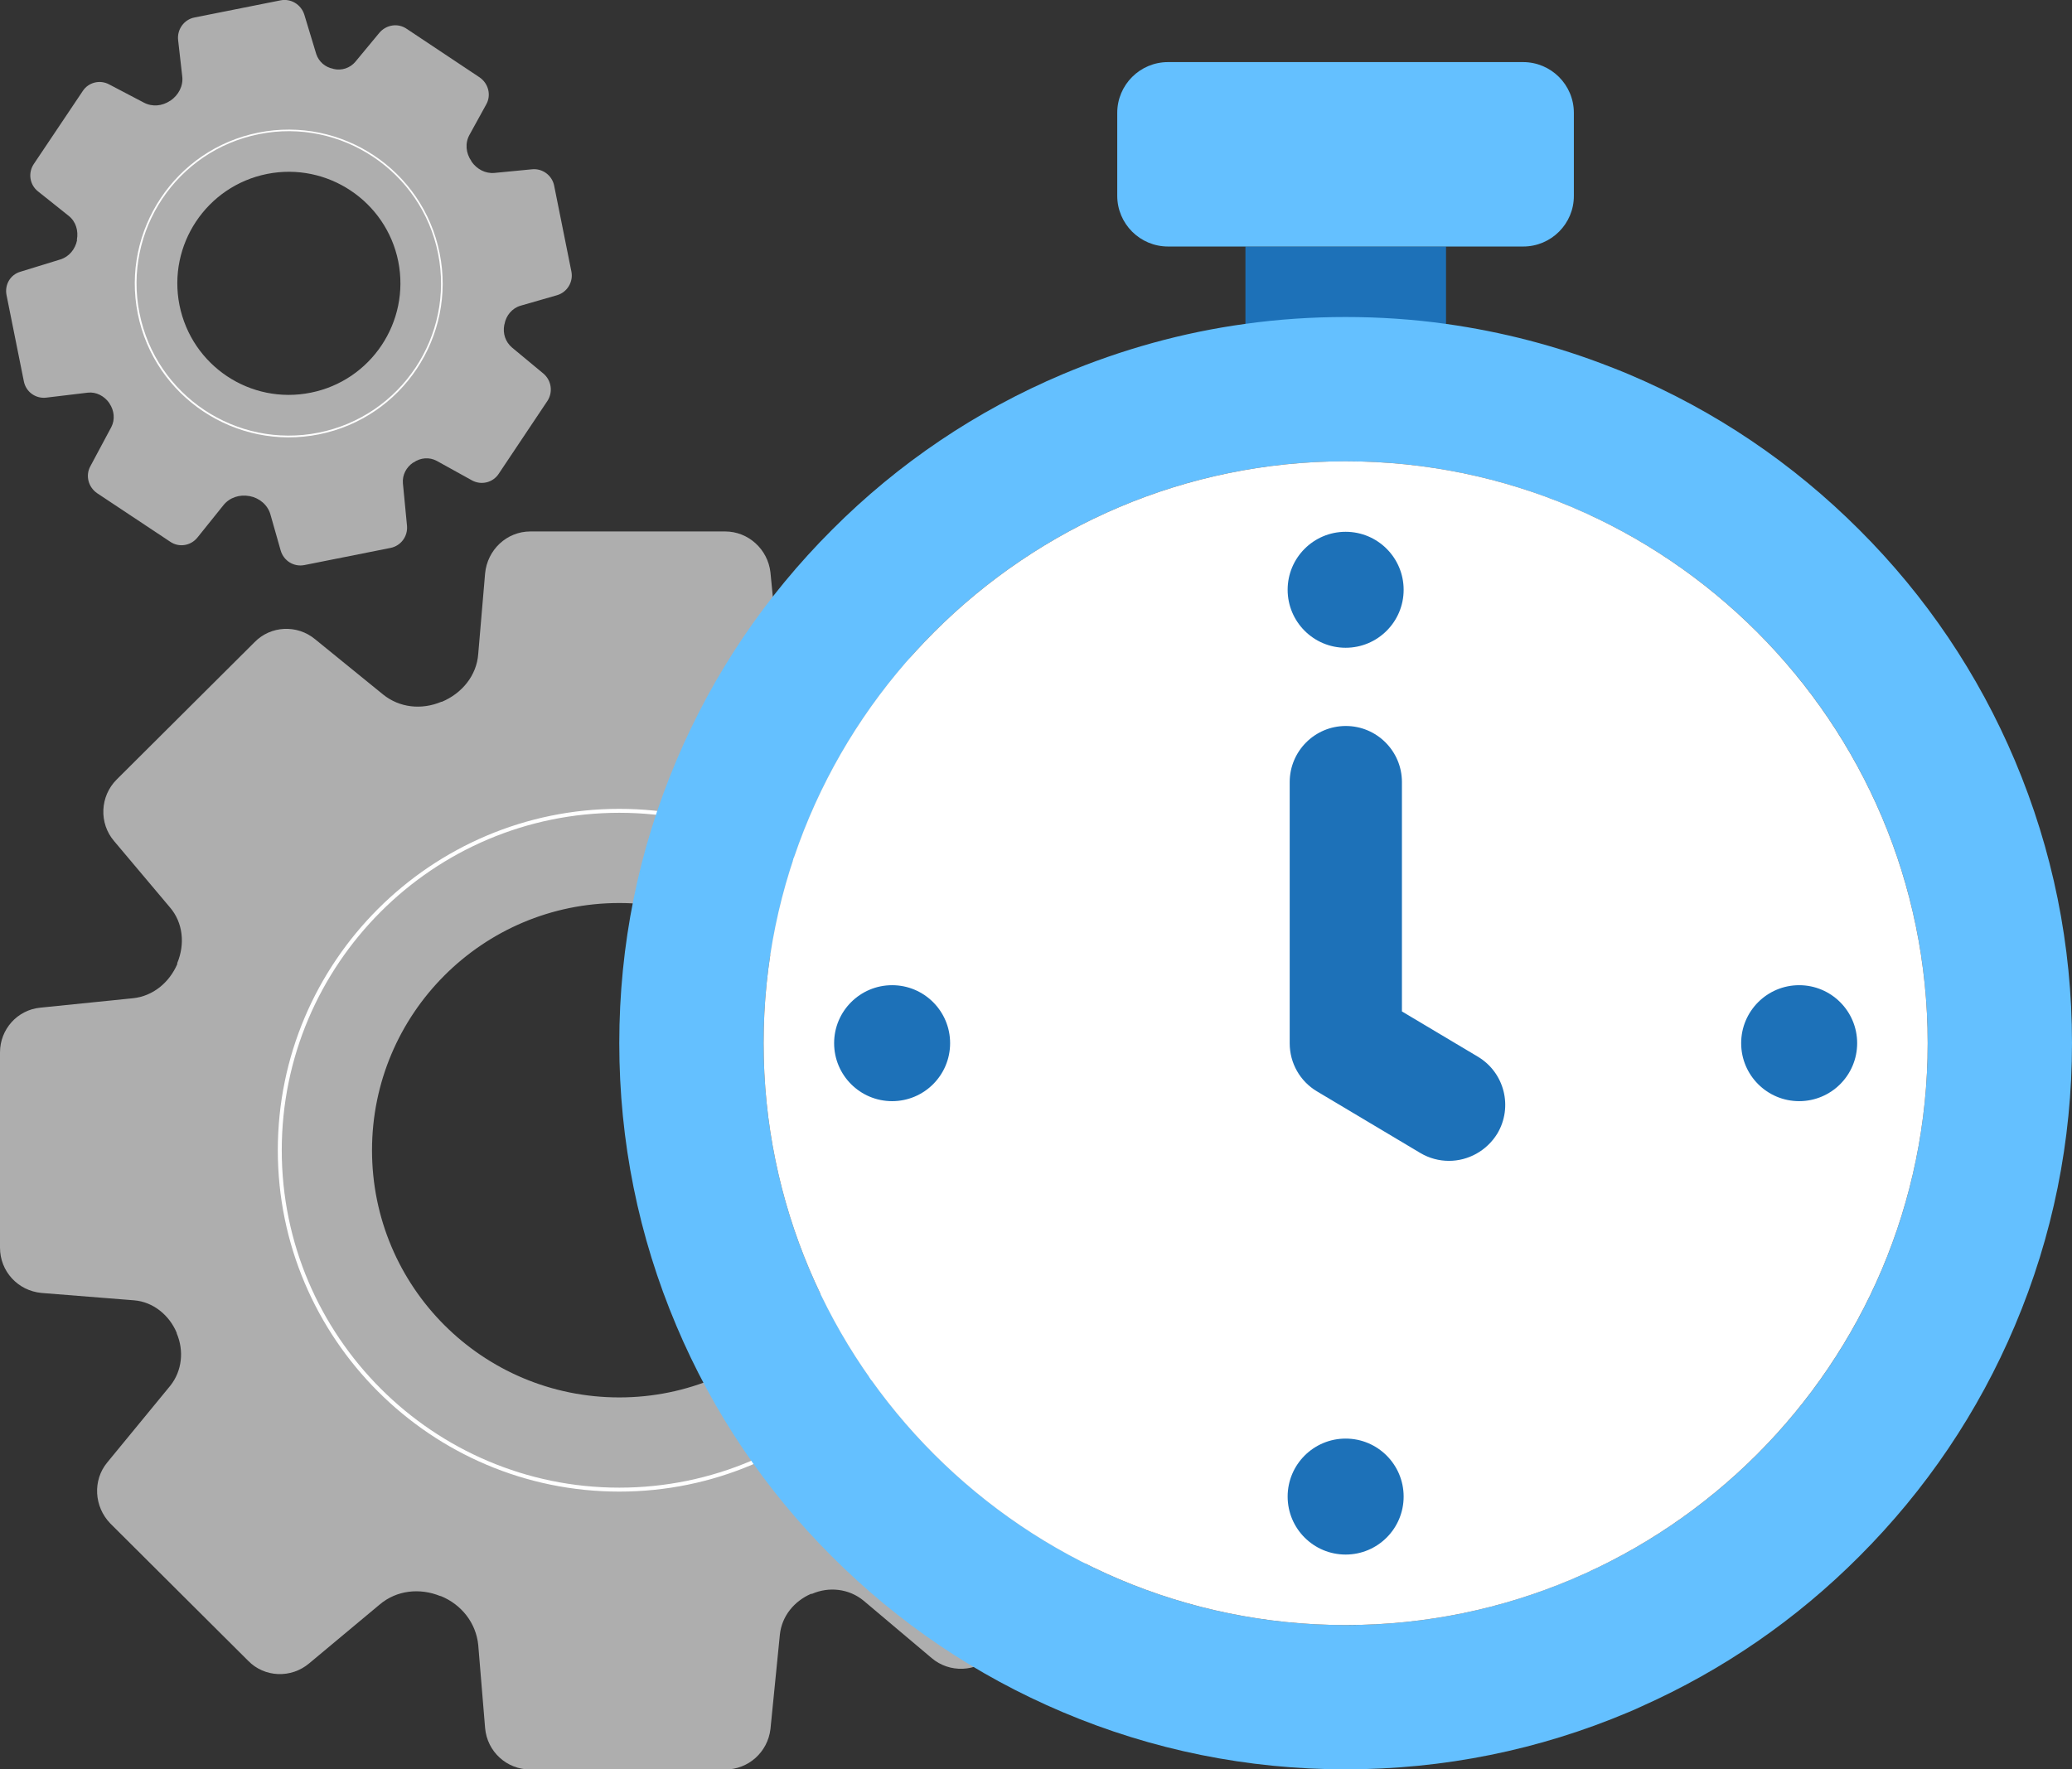
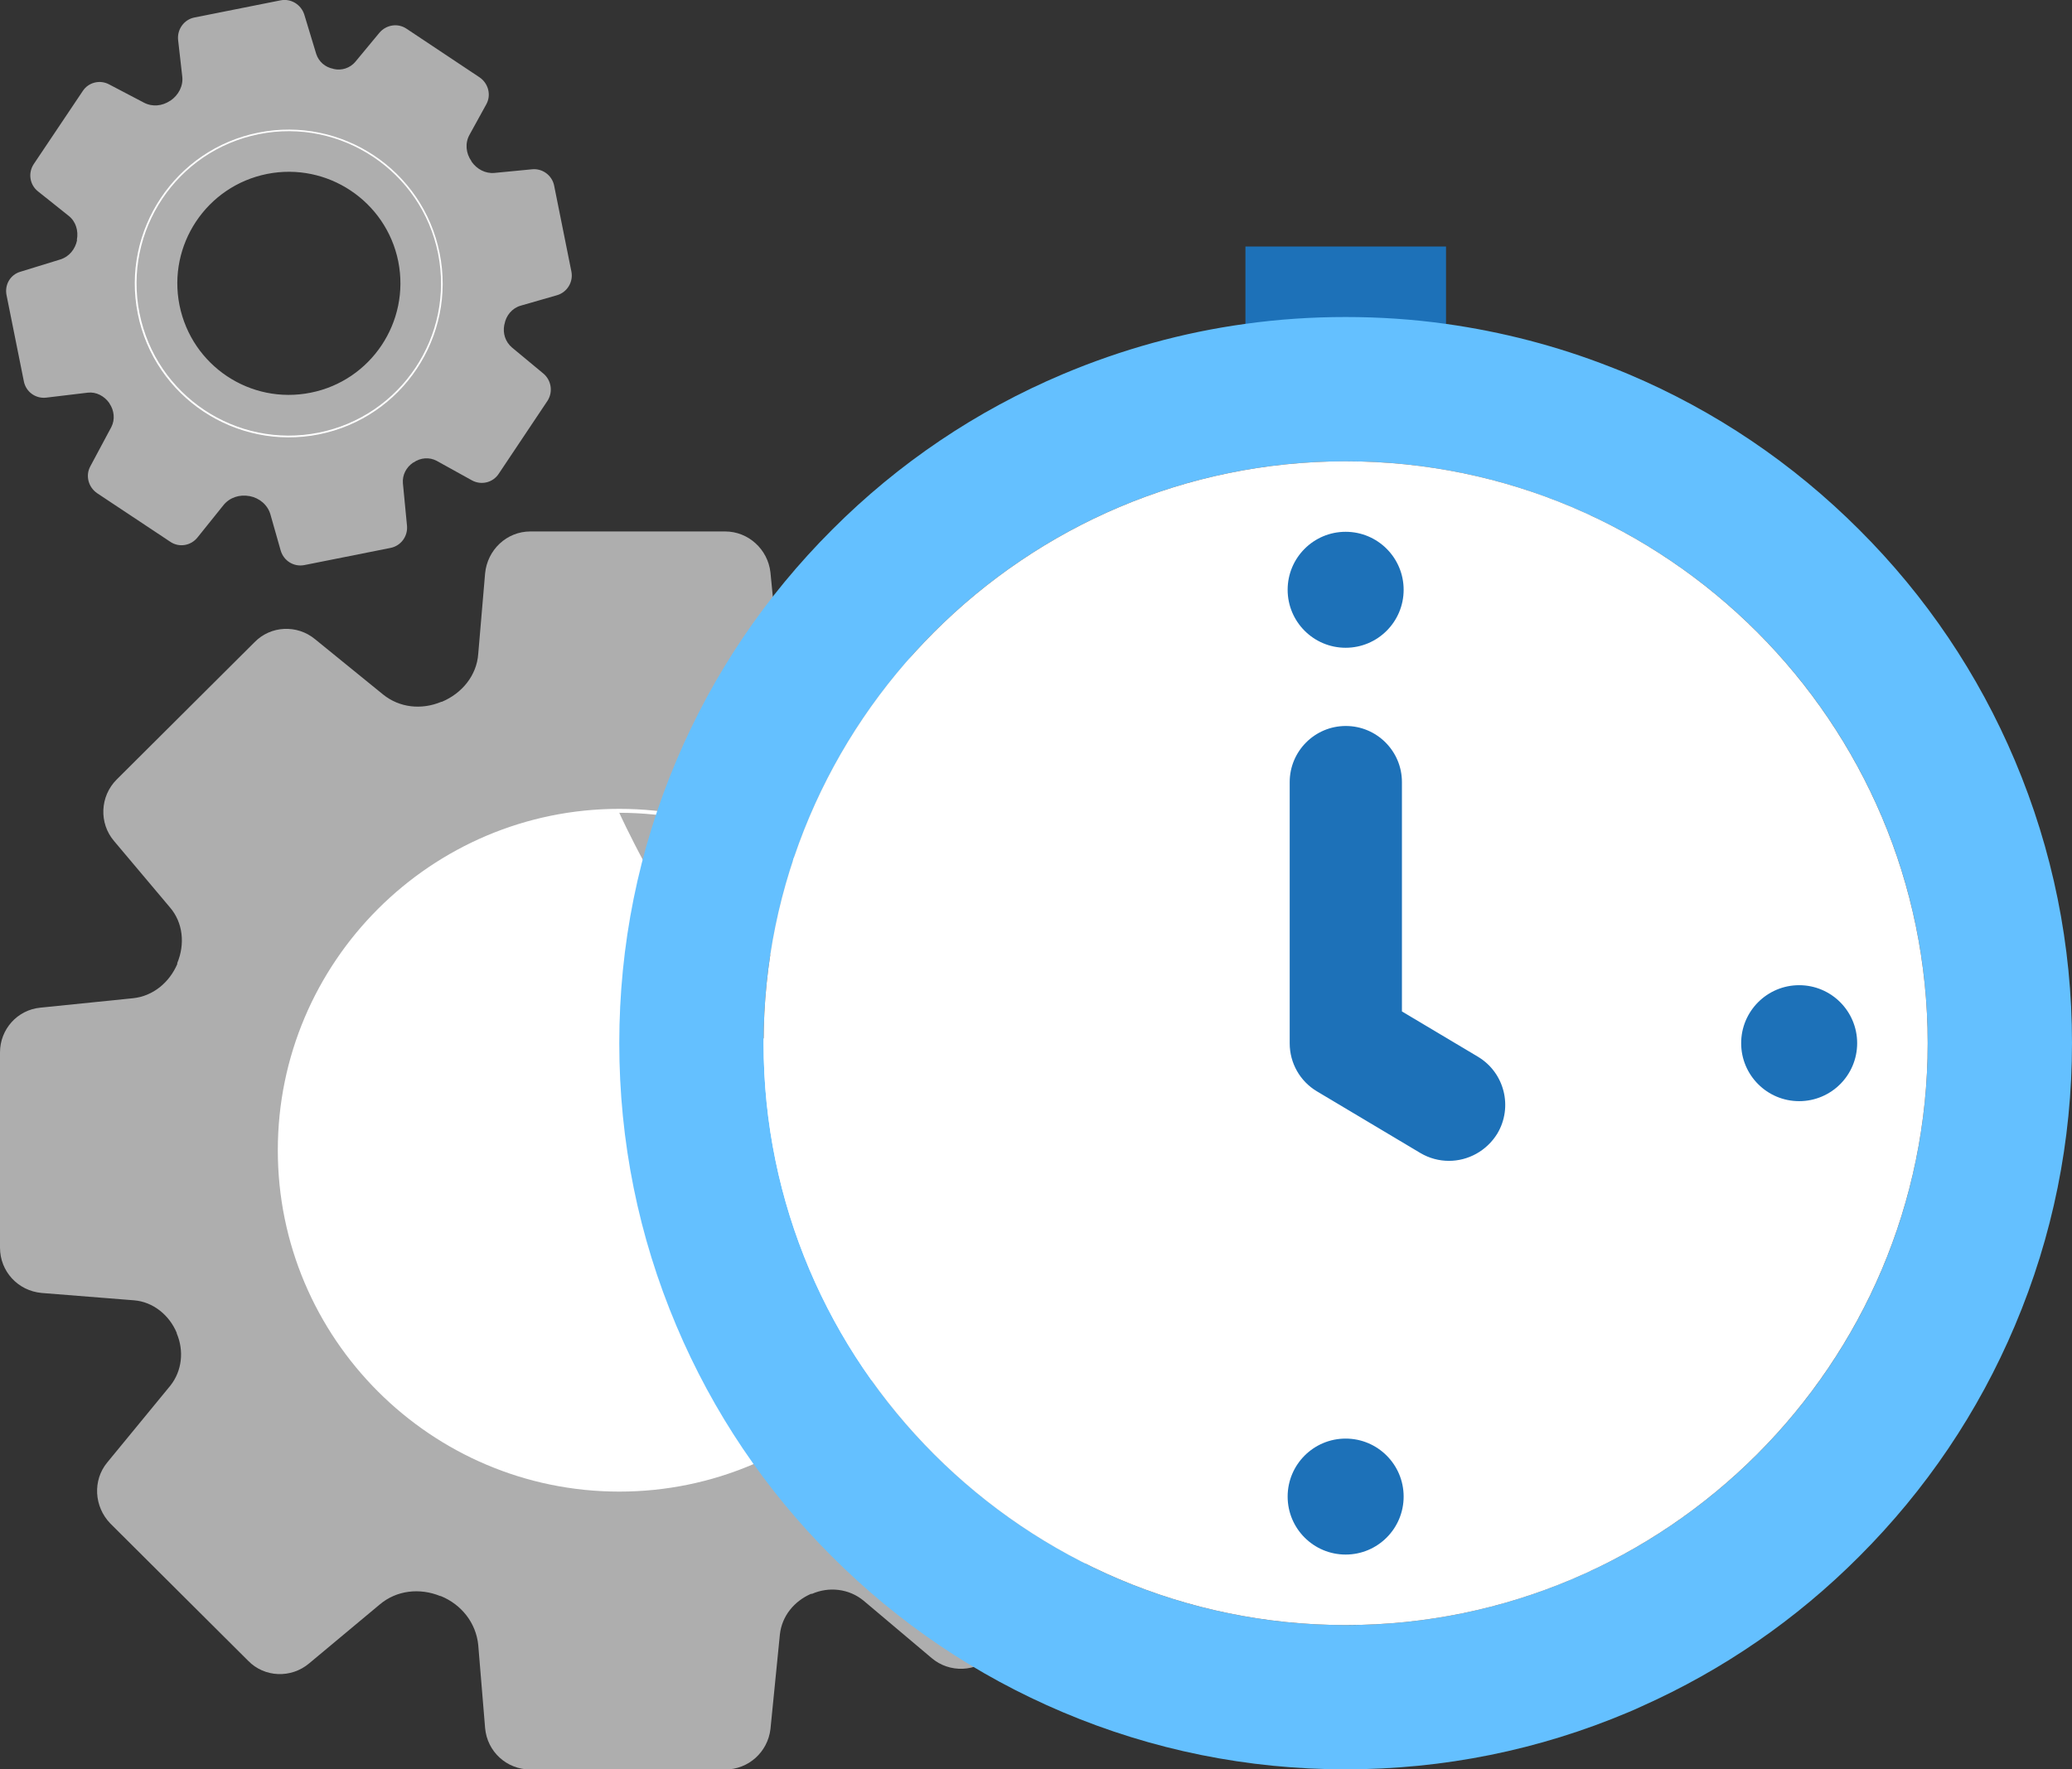
<svg xmlns="http://www.w3.org/2000/svg" version="1.1" id="レイヤー_1" x="0px" y="0px" viewBox="0 0 1207.5 1031.4" style="enable-background:new 0 0 1207.5 1031.4;" xml:space="preserve">
  <rect x="0" y="0" width="1207.5" height="1031.4" fill="#333333" stroke="none" />
  <style type="text/css">
	.st0{fill:#AEAEAE;}
	.st1{fill:#FFFFFF;}
	.st2{fill:#1D71B8;}
	.st3{fill:#64C0FF;}
</style>
  <g>
    <g>
      <g>
        <path class="st0" d="M697.9,587.4l-48.1-4.9c-12-1.2-21.5-9.2-26.4-20.2c0-0.3,0-0.6,0-0.6c-4.9-11.3-3.7-24.2,4.3-33.7     l29.1-34.3c8.9-10.4,8-26.1-1.5-35.9l-80.3-80c-9.5-9.8-24.8-10.4-35.6-1.8l-37.7,30.7c-8.3,6.7-19.6,8-29.4,3.7     c0,0-0.3,0-0.3-0.3c-9.8-4-16.6-12.6-17.8-23l-5.2-53.4c-1.5-13.5-12.9-23.9-26.4-23.9H309.1c-13.8,0-25.1,10.7-26.4,24.5     l-4,46.9c-0.9,12.6-9.5,23-21.2,27.9h-0.3c-11.7,4.9-24.5,3.4-34-4.3l-39.6-32.2c-10.4-8.6-25.8-8-35.3,1.8l-80.3,80     c-9.8,9.8-10.4,25.5-1.5,35.9L99,528.9c7.7,8.9,8.9,21.5,4.3,32.5c0,0.3,0,0.3,0,0.6c-4.6,10.7-14.1,18.7-25.8,19.9l-54,5.5     C10.1,588.7,0,600,0,613.5v113.8c0,13.8,10.4,25.1,24.2,26.4l54,4.3c11,0.9,20.5,8.6,24.8,19c0,0,0,0,0,0.3     c4.3,10.1,3.1,21.8-3.7,30.4l-36.8,44.8c-8.6,10.4-7.7,25.8,1.8,35.6l80.3,80c9.5,9.8,25.1,10.4,35.6,1.5l41.1-34.3     c9.8-8.3,23.3-9.8,35.3-4.9c0.3,0,0.3,0,0.3,0c12,4.9,20.5,15.6,21.8,28.5l4,48.4c1.2,13.8,12.6,24.2,26.4,24.2h113.5     c13.5,0,24.8-10.1,26.4-23.6l5.5-55.2c1.2-10.7,8.3-19.3,18.1-23.6c0.3,0,0.3,0,0.6,0c9.8-4.3,21.5-3.1,30.1,4l39.6,33.4     c10.4,8.9,26.1,8.3,35.9-1.5l80.3-80c9.5-9.8,10.1-25.1,1.5-35.6l-33.1-40.8c-7.1-8.9-8.3-20.5-4-31c0-0.3,0-0.3,0.3-0.6     c4.3-10.7,13.8-18.4,25.1-19.3l48.8-4c13.5-1.2,24.2-12.6,24.2-26.4V613.5C721.8,600,711.4,588.7,697.9,587.4z M360.9,814.6     c-79.7,0-144.1-64.4-144.1-144.1c0-79.4,64.4-144.1,144.1-144.1c79.4,0,144.1,64.7,144.1,144.1     C505,750.2,440.3,814.6,360.9,814.6z" />
        <g>
-           <path class="st1" d="M360.9,869.5c-109.7,0-199-89.3-199-199c0-109.7,89.3-199,199-199s199,89.3,199,199      C559.9,780.2,470.6,869.5,360.9,869.5z M360.9,473.8c-108.5,0-196.7,88.3-196.7,196.7s88.3,196.7,196.7,196.7      S557.6,779,557.6,670.5S469.4,473.8,360.9,473.8z" />
+           <path class="st1" d="M360.9,869.5c-109.7,0-199-89.3-199-199c0-109.7,89.3-199,199-199s199,89.3,199,199      C559.9,780.2,470.6,869.5,360.9,869.5z M360.9,473.8s88.3,196.7,196.7,196.7      S557.6,779,557.6,670.5S469.4,473.8,360.9,473.8z" />
        </g>
      </g>
      <g>
        <path class="st0" d="M309.9,98.7l-21.7,2.1c-5.4,0.5-10.3-2.2-13.4-6.6c0-0.1-0.1-0.3-0.1-0.3c-3.2-4.6-3.8-10.4-1.1-15.3     l9.8-17.8c3-5.4,1.2-12.2-3.9-15.7L237,16.8c-5.1-3.5-11.9-2.4-15.9,2.3l-14,16.9c-3.1,3.7-8,5.3-12.7,4.2c0,0-0.1,0-0.2-0.1     c-4.7-0.9-8.4-4.1-9.9-8.6l-7-23.1c-1.9-5.8-7.8-9.4-13.8-8.2l-50.2,10c-6.1,1.2-10.2,7-9.5,13.2l2.4,21.1     c0.7,5.6-2.2,11-6.9,14.2l-0.1,0c-4.7,3.2-10.5,3.7-15.4,1.1L63.6,49.2c-5.4-2.9-12.1-1.2-15.4,3.9L19.7,95.6     c-3.5,5.2-2.4,12.2,2.5,16L40,125.8c4.2,3.3,5.8,8.7,4.8,14c0,0.1,0,0.1,0.1,0.3c-1.1,5.2-4.6,9.5-9.6,11.1l-23.4,7.2     c-5.9,1.7-9.3,7.6-8.1,13.6l10.1,50.3c1.2,6.1,6.8,10.2,13,9.5l24.2-2.9c5-0.6,9.8,2,12.7,6.2c0,0,0,0,0,0.1     c2.8,4.1,3.3,9.4,1.1,13.7l-12.3,23c-2.9,5.4-1.1,12.1,4,15.6l42.6,28.3c5.1,3.5,12,2.4,15.9-2.5l15.1-18.8     c3.6-4.5,9.4-6.4,15.2-5.3c0.1,0,0.1,0,0.1,0c5.7,1.1,10.5,5.1,12.1,10.7l6,21.1c1.8,6,7.7,9.6,13.8,8.4l50.2-10     c6-1.2,10.1-6.7,9.6-12.8l-2.4-24.9c-0.4-4.9,2-9.3,5.9-12c0.1,0,0.1,0,0.3-0.1c4-2.8,9.2-3.3,13.6-0.9l20.4,11.3     c5.4,3,12.3,1.4,15.7-3.9l28.4-42.5c3.3-5.2,2.2-12-2.5-15.9l-18.2-15.1c-3.9-3.3-5.5-8.3-4.5-13.3c0-0.1,0-0.1,0.1-0.3     c0.9-5.1,4.5-9.4,9.4-10.8l21.2-6.1c5.9-1.7,9.6-7.7,8.4-13.8l-10.1-50.3C321.6,102.1,316,98,309.9,98.7z M181.1,228.9     c-35.2,7.1-69.4-15.7-76.5-51c-7-35.1,15.7-69.4,51-76.5c35.1-7,69.4,15.8,76.5,51C239.1,187.7,216.2,221.9,181.1,228.9z" />
        <g>
          <path class="st1" d="M185.9,253.2c-48.5,9.7-95.9-21.8-105.6-70.3c-9.7-48.5,21.8-95.9,70.3-105.6      c48.5-9.7,95.9,21.8,105.6,70.3C266,196.1,234.4,243.5,185.9,253.2z M150.9,78.2c-48,9.6-79.2,56.4-69.6,104.4      c9.6,48,56.4,79.2,104.4,69.6c48-9.6,79.2-56.4,69.6-104.4C245.7,99.9,198.8,68.6,150.9,78.2z" />
        </g>
      </g>
      <g>
        <rect x="725.8" y="143.7" class="st2" width="116.9" height="125.2" />
        <g>
          <path class="st3" d="M1174.2,443.3c-21.3-50.4-51.8-95.7-90.7-134.5c-38.9-38.9-84.1-69.4-134.5-90.7c-3.5-1.5-7.1-2.9-10.7-4.3      c-30.9-12.1-62.9-20.4-95.7-25c-19.2-2.7-38.7-4-58.4-4c-19.7,0-39.2,1.3-58.5,4c-36.5,5-72.1,14.9-106.3,29.3      c-50.4,21.3-95.7,51.8-134.5,90.7c-38.9,38.9-69.4,84.1-90.7,134.5c-22.1,52.2-33.3,107.7-33.3,164.8      c0,57.1,11.2,112.6,33.3,164.8c21.3,50.4,51.8,95.7,90.7,134.5c38.9,38.9,84.1,69.4,134.5,90.7c52.2,22.1,107.7,33.3,164.8,33.3      c57.1,0,112.5-11.2,164.8-33.3c2.7-1.1,5.3-2.3,7.9-3.5c47.2-21.1,89.8-50.4,126.6-87.3c38.9-38.9,69.4-84.1,90.7-134.5      c22.1-52.2,33.3-107.7,33.3-164.8C1207.5,551,1196.3,495.6,1174.2,443.3z M938.3,910.2c-46.3,23.7-98.7,37.1-154.1,37.1      c-187,0-339.2-152.2-339.2-339.2c0-187,152.2-339.2,339.2-339.2c55.4,0,107.8,13.4,154.1,37.1      c109.8,56.2,185.1,170.5,185.1,302.1C1123.4,739.7,1048.1,854,938.3,910.2z" />
          <path class="st1" d="M1123.4,608.1c0,187-152.2,339.2-339.2,339.2c-187,0-339.2-152.2-339.2-339.2      c0-187,152.2-339.2,339.2-339.2C971.2,268.9,1123.4,421.1,1123.4,608.1z" />
        </g>
        <circle class="st2" cx="784.2" cy="343.8" r="33.8" />
-         <circle class="st2" cx="519.9" cy="608.1" r="33.8" />
        <circle class="st2" cx="784.2" cy="872.4" r="33.8" />
        <circle class="st2" cx="1048.5" cy="608.1" r="33.8" />
        <g>
          <path class="st2" d="M844.4,676.7c-5.7,0-11.5-1.5-16.7-4.6l-60.2-35.9c-9.9-5.9-15.9-16.5-15.9-28V455.9      c0-18,14.6-32.7,32.7-32.7c18,0,32.7,14.6,32.7,32.7v133.7l44.3,26.4c15.5,9.3,20.5,29.3,11.3,44.8      C866.3,671,855.5,676.7,844.4,676.7z" />
        </g>
-         <path class="st3" d="M887.7,143.7H680.7c-16.3,0-29.6-13.2-29.6-29.6V65.8c0-16.3,13.2-29.6,29.6-29.6h206.9     c16.3,0,29.6,13.2,29.6,29.6v48.3C917.3,130.4,904,143.7,887.7,143.7z" />
      </g>
    </g>
  </g>
</svg>